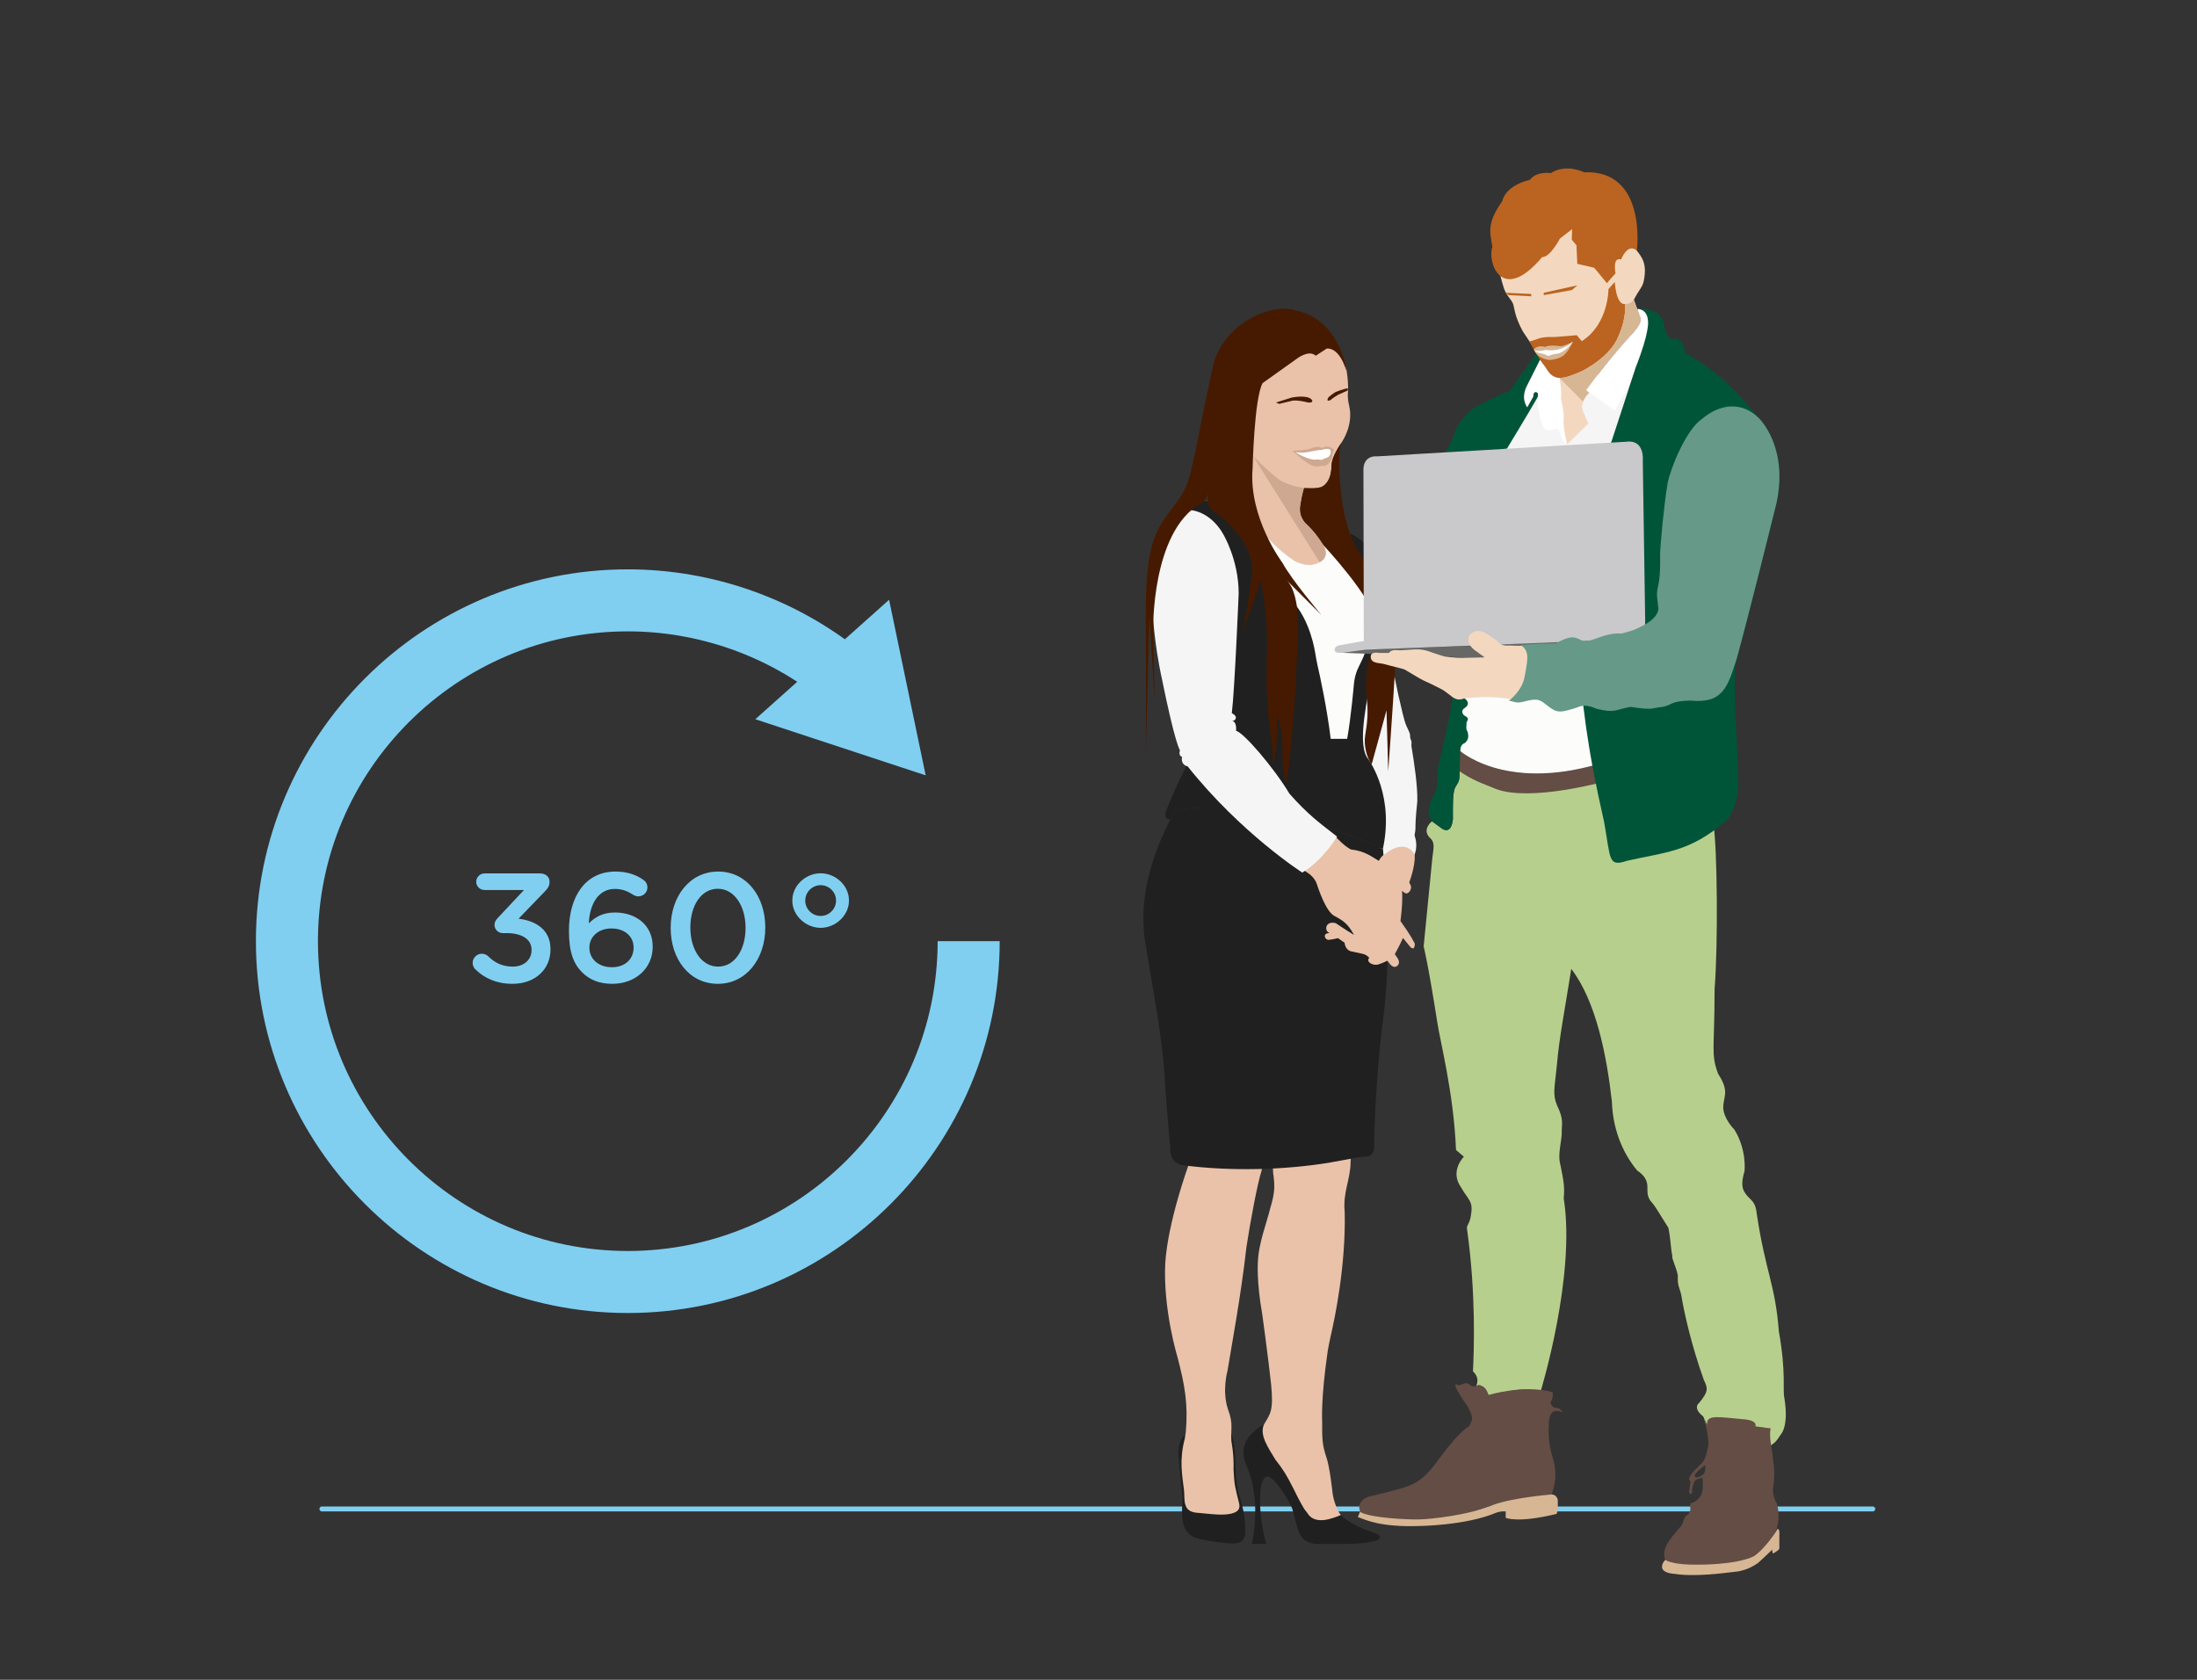
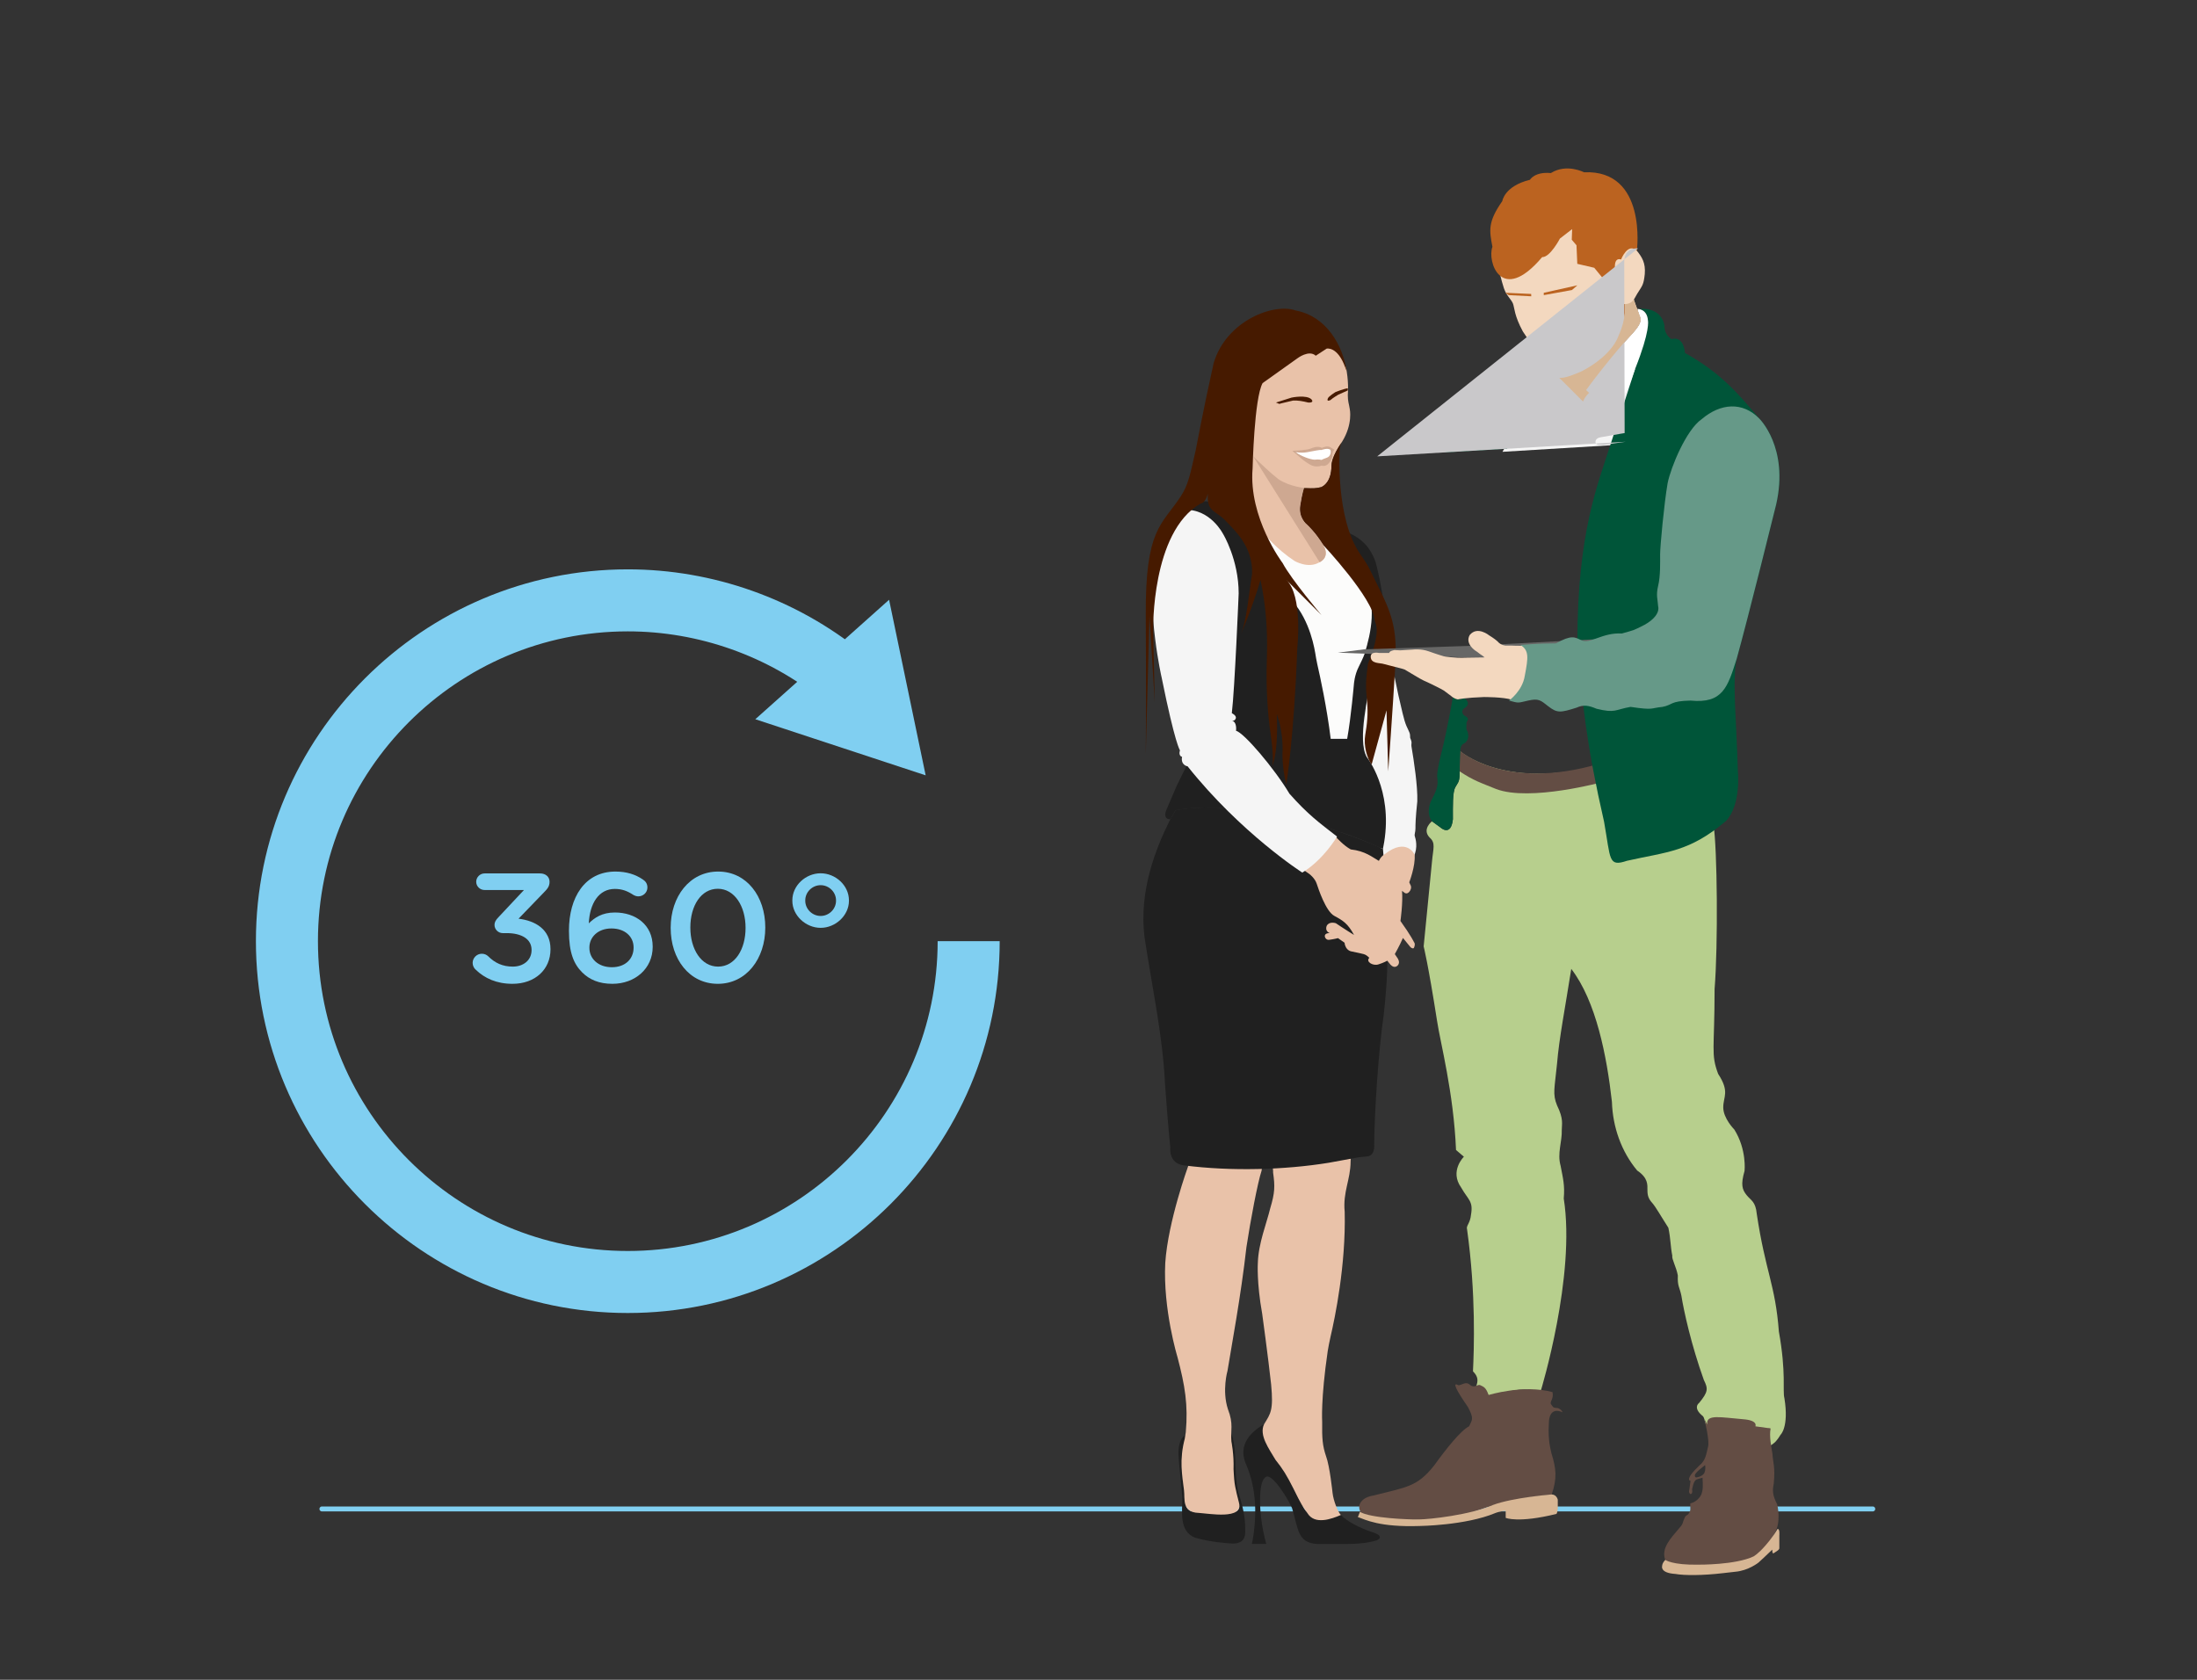
<svg xmlns="http://www.w3.org/2000/svg" id="Layer_1" data-name="Layer 1" viewBox="0 0 850 650">
  <rect x="0" y="0" width="850" height="650" fill="#333333" stroke="none" />
  <defs>
    <style>
      .cls-1 {
        fill: #e9c2a9;
      }

      .cls-1, .cls-2, .cls-3, .cls-4, .cls-5, .cls-6, .cls-7, .cls-8, .cls-9, .cls-10, .cls-11, .cls-12, .cls-13, .cls-14, .cls-15, .cls-16, .cls-17 {
        stroke-width: 0px;
      }

      .cls-2 {
        fill: #676766;
      }

      .cls-3 {
        fill: #bb6320;
      }

      .cls-4 {
        fill: #cea891;
      }

      .cls-5 {
        fill: #634d44;
      }

      .cls-6 {
        fill: #005539;
      }

      .cls-7 {
        fill: #f3d8bf;
      }

      .cls-8 {
        fill: #fcfcfb;
      }

      .cls-9 {
        fill: #202020;
      }

      .cls-10 {
        fill: #d7b694;
      }

      .cls-11 {
        fill: #461a00;
      }

      .cls-12 {
        fill: #c9c8ca;
      }

      .cls-13 {
        fill: #698;
      }

      .cls-14 {
        fill: #fff;
      }

      .cls-18 {
        fill: none;
        stroke: #80cff1;
        stroke-linecap: round;
        stroke-linejoin: round;
        stroke-width: 1.92px;
      }

      .cls-15 {
        fill: #b7cf8d;
      }

      .cls-16 {
        fill: #80cff1;
      }

      .cls-17 {
        fill: #f5f5f5;
      }
    </style>
  </defs>
  <g>
    <path class="cls-16" d="M242.89,508.07c-79.33,0-143.88-64.54-143.88-143.88s64.54-143.88,143.88-143.88c32.94,0,65.13,11.42,90.65,32.15l-15.13,18.63c-21.25-17.27-48.08-26.78-75.52-26.78-66.1,0-119.88,53.78-119.88,119.88s53.78,119.88,119.88,119.88,119.88-53.78,119.88-119.88h24c0,79.33-64.54,143.88-143.88,143.88Z" />
    <polygon class="cls-16" points="292.22 278.31 358.13 300.02 343.98 232.08 292.22 278.31" />
  </g>
  <g>
    <path class="cls-16" d="M184.06,375.23c-.66-.54-1.2-1.56-1.2-2.64,0-1.92,1.62-3.54,3.54-3.54,1.08,0,1.86.42,2.46.96,2.64,2.64,5.64,4.02,9.54,4.02,4.14,0,7.26-2.52,7.26-6.36v-.12c0-4.14-3.78-6.48-9.66-6.48h-1.5c-1.74,0-3.18-1.44-3.18-3.18,0-.96.42-1.86,1.56-3l9.84-10.5h-15.24c-1.8,0-3.24-1.44-3.24-3.18s1.44-3.24,3.24-3.24h21.48c2.1,0,3.66,1.26,3.66,3.24,0,1.74-.84,2.76-2.1,4.02l-9.9,10.26c6.36.78,12.36,4.02,12.36,11.76v.12c0,7.74-5.94,13.32-14.7,13.32-6.18,0-10.8-2.16-14.22-5.46Z" />
    <path class="cls-16" d="M225.22,376.25c-3.18-3.18-5.1-7.56-5.1-16.02v-.12c0-12.84,6.12-22.86,18-22.86,4.32,0,7.74,1.14,10.5,3,1.14.72,1.86,1.68,1.86,3.18,0,1.92-1.62,3.42-3.54,3.42-.66,0-1.32-.24-1.86-.54-2.28-1.5-4.38-2.34-7.2-2.34-6.24,0-9.72,5.64-10.08,13.32,2.22-2.16,5.1-4.2,10.08-4.2,8.1,0,14.64,4.8,14.64,13.2v.12c0,8.34-6.78,14.28-15.6,14.28-5.16,0-8.88-1.62-11.7-4.44ZM245.13,366.71v-.12c0-4.2-3.36-7.32-8.58-7.32s-8.52,3.36-8.52,7.38v.12c0,4.26,3.48,7.5,8.7,7.5s8.4-3.24,8.4-7.56Z" />
    <path class="cls-16" d="M259.48,359.09v-.12c0-12,7.32-21.72,18.36-21.72s18.24,9.6,18.24,21.6v.12c0,12-7.32,21.72-18.36,21.72s-18.24-9.6-18.24-21.6ZM288.45,359.09v-.12c0-8.28-4.26-15.06-10.74-15.06s-10.62,6.6-10.62,14.94v.12c0,8.28,4.2,15.06,10.74,15.06s10.62-6.72,10.62-14.94Z" />
    <path class="cls-16" d="M306.55,348.57v-.19c0-5.76,5.19-10.46,10.95-10.46s10.95,4.71,10.95,10.46v.19c0,5.66-5.19,10.46-10.95,10.46s-10.95-4.8-10.95-10.46ZM323.45,348.57v-.19c0-3.17-2.69-5.86-5.95-5.86s-5.95,2.69-5.95,5.86v.19c0,3.17,2.69,5.86,5.95,5.86s5.95-2.69,5.95-5.86Z" />
  </g>
  <line class="cls-18" x1="124.55" y1="583.89" x2="724.55" y2="583.89" />
  <g id="Artwork_1" data-name="Artwork 1">
    <polygon class="cls-17" points="594.96 151.09 581.29 174.83 625.42 172.16 633.51 142.69 596.26 148.65 594.96 151.09" />
-     <path class="cls-8" d="M618.98,298.88l-4.89-29.52-49.87-2.85-2.85,26.46s18.73,18.42,57.61,5.9Z" />
    <path class="cls-17" d="M538.77,258.17s2.04,9.67,2.24,10.79c1.32,5.39,2.04,9.47,3.16,12.01s1.42,2.54,1.42,4.58c.92,2.04.31,2.04.51,3.36.92,5.5,2.44,15.37,2.24,21.17-.71,6.82-.71,8.96-.71,10.48s-.5,2.24-.25,3.05,1.37,4.27-.46,7.94l-12.32,1.32-.92-2.04s2.14-12.01,1.22-16.79c0,0,0-6.62-4.27-15.98-3.56-5.9-4.89-6.72-4.48-17.3.81-7.74,4.27-23.41,8.55-33.69,0,0,.81,0,4.07,11.09Z" />
    <path class="cls-8" d="M485.03,202.19s16.29,16.9,22.7,14.86c0,0,11.09-.61-2.14-15.67,0,0,17.71,6.51,19.54,9.16,0,0,16.49,33.79,1.63,52.32,0,0-3.66,24.02.61,32.77h-63.31s19.75-17.51,16.29-72.67c0,0-2.44-21.43-14.86-25.68h9.36s4.87-.16,10.18,4.91Z" />
    <path class="cls-1" d="M504.5,188.88c3.95.13,4.36.16,6.72-.38,4.17-2.06,3.89-8.01,3.89-8.01.08-1.23.15-3.75,4.12-9.55,4.27-6.87,2.98-12.67,2.98-12.67-.31-2.08-.76-2.82-.76-5.42.46-4.96-.63-10.47-.63-10.47l-2.89-7.16-5.11-2.44-3.59,2.98-5.11-.92-17.48,12.6-2.44,11.3-1.3,21.07.46,13.74,5.88,13.13s4.43,5.65,11.6,10.38c0,0,5.27,3.13,9.62.53,0,0,4.43-1.76,1.45-6.72s-6.26-7.86-6.26-7.86c0,0-3.36-2.6-2.6-7.4.76-4.81,1.45-6.72,1.45-6.72Z" />
    <path class="cls-9" d="M476.43,557.87s1.02,4.89.81,10.69c.25,5.95.66,7.18,2.14,13.08,1.58,6.46-11.5,4.02-15.73,3.77-6.51-.25-5.14-5.6-5.55-8.65-.74-6.05-1.91-11.73.28-20.06,0,0,.26-.97.24-1.39,0,0-2.76,1.07-2.68,7.14.23,5.65,1.37,14.01,1.49,17.06.08,5.04-1.49,13.09,5,15.53,6.41,1.83,13.51,2.18,13.51,2.18,6.26.61,5.76-3.82,5.84-4.69-.04-3.55-.04-6.95-2.67-15.04-1.11-4.39-1.11-11.15-1.11-11.15,0,0-.04-8.44-1.68-11.64l-.31-.46s-.03,1.82.41,3.64Z" />
    <path class="cls-1" d="M459.69,451.25s-7.79,21.37-8.86,37.41c-.92,18.02,4.73,36.49,4.73,36.49,2.91,11.04,4.15,18.49,3.21,29.06-.05.53-.32,2.2-.39,2.49-2.18,8.33-1.01,14-.28,20.06.41,3.05-.97,8.4,5.55,8.65,4.22.25,17.3,2.7,15.73-3.77-1.48-5.9-1.88-7.12-2.14-13.08.2-5.8-.81-10.69-.81-10.69-.41-4.43.92-6.77-1.37-12.62-2.34-7.23-.15-14.81-.15-14.81,1.58-9.72,5.19-28.96,7.33-47.89,1.58-10.38,4.33-24.94,5.85-29.52l.41-2.9-27.99-2.04s-.51,1.53-.81,3.16Z" />
    <path class="cls-9" d="M521.44,597.44h-11.91c-7.56-.46-7.18-5.73-9.63-13.82-1.16-2.9-7.39-13.28-9.99-12.21-1.95.97-2.4,4.91-2.4,9.45,0,8.64,2.4,16.56,2.4,16.56h-5.57s1.83-7.91,1.15-16.54c-.4-5.04-1.37-9.54-3.44-14.35-2.6-5.95-.15-11.3,7.05-15.47-2.09,4.27,1.88,9.52,4.38,13.79,2.85,3.56,4.38,6.06,6.92,11.09,3,6.11,3.73,7.29,5.45,9.57,2.85,4.68,9.31,2.24,12.93.71,2.21,2.44,7.56,5.11,11.68,6.49,5.95,1.76,2.29,3.28,2.29,3.28,0,0-3.89,1.45-11.3,1.45Z" />
    <path class="cls-1" d="M492.56,453.24c-.21-1.78-.2-2.9-.2-2.9,0,0,23.65-2.33,29.82-4.07.94-.27.37.51.36,3.16-.05,7.18-3.05,11.76-2.29,19.49.49,20.7-3.81,41.21-5.47,48.29-.39,1.68-.95,4.6-1.09,5.55-2.75,18.81-2.15,27.38-2.15,27.38-.1,6.57.15,9.36,1.48,13.28,1.48,3.97,2.54,14.3,2.54,14.3.36,3.1,2.09,7.38,3.21,8.5-3.61,1.53-10.08,3.97-12.93-.71-1.72-2.28-2.44-3.46-5.45-9.57-2.54-5.04-4.07-7.53-6.92-11.09-2.49-4.27-6.46-9.52-4.38-13.79,2.49-4.12,3.66-5.24,2.7-15.37-1.17-10.69-3.46-27.33-3.46-27.33-2.19-12.21-1.68-19.64-1.68-19.64.2-7.58,3.41-15.37,4.78-21.12,1.83-6.11,1.88-8.5,1.12-13.89v-.46Z" />
    <path class="cls-9" d="M536.74,372.06s.1,7.43-1.42,20.87c-2.04,13.84-3.56,37.66-3.66,49.98.31,4.68-2.85,4.58-2.85,4.58l-3.05.31s-1.53.31-11.71,2.14c-16.9,2.75-37.66,3.36-55.88,1.02-6.21-.71-5.39-6.92-5.39-6.92,0,0-.92-8.65-2.03-24.43-.91-18.73-4.68-35.62-7.94-56.9-2.24-18.02,4.38-34.4,9.67-45.09l2.34-4.07s27.33-6.79,76.19,13.13l4.05,1.83s2.34,27.51,1.7,43.56" />
    <path class="cls-1" d="M505.29,337.3c1.63.97,3.46,2.65,4.12,4.63.66,1.98,3.51,10.69,6.82,12.47,3.31,1.78,5.24,2.95,7.63,7.38-3.66-2.24-7.02-4.53-7.02-4.53,0,0-2.44-.87-3.51.92-.92,2.19,1.12,2.9,1.12,2.9-3-.1-1.93,2.8-.25,2.6,2.24-.31,3.46-.66,3.46-.66l2.54,1.78c.36,3.1,2.65,3.36,2.65,3.36,5.04,1.12,5.24.81,6.92,2.49-1.48,1.48,1.37,3.21,3.51,2.54s3.46-1.44,3.46-1.44c1.07,1.37,1.22,1.53,1.22,1.53,1.68,1.83,2.9.2,2.9.2.97-1.17-.15-2.7-.15-2.7l-1.07-1.58s1.98-3.5,3.15-6.25l2.95,3.61c1.22.92,1.37.05,1.37.05.61-1.48-.05-2.04-.05-2.04,0,0-1.02-2.29-5.24-8.19,0,0,1.02-7.07.61-11.65l.87.66s1.07,1.02,2.14-.56c0,0,1.02-1.32.15-2.6l-.36-.81s2.44-6.26,2.09-10.69c0,0-3.05-6.82-11.5-.25-1.68.97-2.34,2.65-2.34,2.65-2.54-1.42-5.24-3.82-10.89-4.43-2.85-1.58-5.52-4.61-5.52-4.61l-2.37-1.95-11.4,13.69,1.98,1.48Z" />
    <path class="cls-15" d="M662.9,318.73c1.53,9.47,1.83,47.02.46,63.97,0,23.51-1.53,25.04,1.37,32.83,4.58,7.02,1.98,8.7,1.98,12.98s4.27,8.55,4.27,8.55c4.89,7.79,3.97,16.03,3.97,16.03-1.53,5.34-.92,7.18.76,9.31,1.68,2.14,3.51,2.44,3.97,7.33,3.36,22.44,7.18,27.33,8.55,45.5,2.9,16.18,1.37,22.9,2.14,25.8,1.83,11.3-1.53,14.2-1.53,14.2,0,0-1.37,2.44-2.75,3.36,0,0-1.2,1.08-1.63.61-.73-.8-.77-3.67.1-6.57,0,0-20.96,11.05-24.9-2.35-.17-.57-.24-1.52-.75-2.23-4.27-3.36-1.53-5.19-1.53-5.19,3.51-4.27,3.51-5.5,1.83-8.86-4.89-13.59-7.79-26.87-8.7-32.67-.77-3.56-1.53-3.51-1.37-7.79-.61-3.36-2.44-6.41-2.14-7.63-.76-3.82-.61-6.57-1.53-10.84-2.75-4.27-4.89-8.09-6.26-9.62-1.37-1.53-1.83-2.75-1.83-4.89s.31-4.73-3.97-7.63c-6.11-7.33-9.47-16.79-9.77-26.57-1.98-17.71-6.11-38.93-15.73-51.45-2.29,14.66-4.73,27.02-5.5,36.64-.92,9.47-1.83,11.76,0,16.18,2.6,5.34,1.83,7.18,1.83,9.47.15,4.73-1.83,9.01-.46,13.89.92,4.89,1.68,7.48,1.22,12.67,4.73,29.92-8.86,74.35-8.86,74.35-8.09-.61-7.33-1.02-20.15,2.04-1.54-2.43-2-2.84-4.89-3.61.76-2.14.92-3.77-1.22-5.9.39-8.22,1.22-29.92-2.29-54.96-.46-1.37,1.22-2.29,1.53-5.65.92-5.34-1.07-5.65-3.82-10.53-4.58-6.41,1.07-11.91,1.07-11.91l-3.05-2.6c-.92-22.29-6.11-41.68-7.33-49.92-3.51-22.44-5.19-28.86-5.19-28.86l3.21-32.67c.46-5.34,1.53-7.33-.92-9.47-3.05-3.21.92-6.26.92-6.26l3.36,2.44s3.97,3.66,4.73-3.21c0-5.19-.15-10.38.92-12.37s1.68-1.98,1.68-5.5.31-8.38.31-8.38c0,0,16.59,14.44,51.12,5.92,0,0,24-3.79,41.71-10.36,0,0,2.9,14.81,5.04,32.37Z" />
    <path class="cls-5" d="M564.12,289.95s17.25,16.57,54.66,5.57l1.53,7.02s-28.4,7.79-41.53,2.75c-8.4-3.36-9.47-3.66-16.64-8.55l1.98-6.79Z" />
    <path class="cls-6" d="M633.94,119.54c6.82,1.12,2.04,12.42,2.04,12.42-3.77,12.52-12.72,39.49-12.72,39.49-5.09,16.08-12.95,34.4-12.99,76.95,1.79,23.61,3.63,40.31,10.34,69.62,2.6,14.61,1.53,17.51,8.86,15.06,15.57-3.51,24.12-3.36,38.32-15.42,5.95-6.41,4.58-19.24,4.58-19.24-.46-17.71-2.29-35.57-.46-43.51,4.27-15.27,15.27-59.7,15.27-59.7,5.04-22.14-6.57-33.28-6.57-33.28-8.55-10.23-15.27-17.86-28.7-25.34-.76-7.18-5.19-5.34-5.19-5.34-3.05-1.98-2.75-5.19-2.75-5.19-1.37-7.79-10.03-6.51-10.03-6.51Z" />
    <path class="cls-5" d="M575.92,539.8s13.54-4.17,24.73-1.12c.61,2.75-1.32,3.77-.51,4.78.81,1.02.61,1.32,2.65,1.42,1.53.61,1.73,1.63,1.73,1.63,0,0-5.29-2.95-5.29,4.53-.41,6.26.81,10.33,1.02,11.35,1.83,5.9,2.24,9.57.1,15.88,0,0-14.77,1.27-26.68,5.55,0,0-14.06,5.45-26.28,4.13-11.4-.2-14.43-.09-20.84-2.64-1.93-2.95.4-5.97,4.89-6.63,12.72-3.26,16.79-3.26,23.41-11.6,4.68-6.51,10.38-13.64,13.54-15.17,1.12-2.54,2.04-2.85-.51-7.53-4.38-6.31-6.21-9.87-3.66-8.35,1.42,0,2.85-1.73,4.58-.1,1.83,1.42,2.85-.51,3.97.1s2.04.61,3.16,3.77Z" />
    <path class="cls-10" d="M582.54,584.69v2.65s4.78,2.14,19.64-1.53c0,0,.41-.51.51-2.04v-3.46s-.41-1.95-2.34-2.04c0,0-15.06,1.22-22.7,4.07-8.75,3.87-24.73,5.6-28.6,5.6-4.17.1-19.03-.51-22.9-2.95l-.81,2.04c2.95,1.02,8.35,3.97,23.82,3.46,0,0,17.81-.2,29.31-4.99,0,0,2.24-.92,4.07-.81Z" />
    <path class="cls-5" d="M687.58,582.14c-1.93-3.77-1.83-5.5-1.32-8.14.61-6.51-.31-7.84-.51-11.4-.41-2.65-1.32-6.82-.71-9.87l-5.9-.81s1.22-2.31-4.78-2.75c-8.45-.66-14.45-2.14-13.84,2.04l-1.12-2.14s2.14,8.55,1.42,10.79c-.74,3-.89,5.22-3.33,7.2-6.11,5.8-3.44,5.95-3.44,5.95l-.46,3.36c-.38,1.37.38,1.76.38,1.76,1.07.08.69-1.83.69-1.83.38-1.6.69-3.74,2.21-3.97l1.83-.53c0,2.06.69,5.88-1.53,8.02-1.37,1.6-3.21,1.91-3.21,1.91-.08,2.14.31,2.52-.53,3.82-.84,1.3-.99.31-1.68,1.83s-.61,1.83-.92,2.44c-.31.61-1.22,1.6-1.22,1.6-3.16,3.77-7.12,7.74-5.29,12.32,4.58,5.29,28.8,1.02,28.8,1.02,10.38-1.12,13.23-10.99,13.23-10.99,3.05-4.78,1.22-11.6,1.22-11.6ZM659.31,570.11s-.53.92-2.06,1.37c-1.02.3-1.53.38-1.53-.61s3.44-3.51,3.44-3.51l.53-.46c.33,2.11-.38,3.21-.38,3.21Z" />
    <path class="cls-10" d="M685.65,599.65c-1.83,1.83-5.27,4.96-5.27,4.96,0,0-3.89,3.17-9.08,3.59-.47.04-3.69.42-4.66.53-7.95.95-15.07.92-18.47.31-5.95-.38-5.11-2.98-5.11-2.98.02-1.32,1.23-2.45,1.23-2.45,0,0,2.74,2.06,12.89,1.84,0,0,14.28.15,21.3-3.21,0,0,1.84-1.07,4.35-3.97,0,0,3.05-3.36,4.89-6.64.95-.15.69,2.52.69,2.52v5.04s-.08.46-.84.92-1.76,1.53-1.83.53l-.08-.99Z" />
    <path class="cls-11" d="M506.1,155.75c-2.21-.53-3.82-.84-5.8-.76-4.73,1.07-5.34,1.3-5.34,1.3l-1.3-.53,6.03-1.91s5.8-1.22,7.71.69c1.22,1.45-1.3,1.22-1.3,1.22Z" />
    <path class="cls-11" d="M513.74,154.14c.36-.83,2.96-2.44,2.96-2.44,0,0,3.13-1.25,4.75-1.46v.84l-3.72,1.67s-2.15,1.27-2.96,2.04c0,0-1.69.9-1.02-.66Z" />
    <polygon class="cls-14" points="501.14 174.91 510.07 173.46 511.37 173.84 513.73 173.08 515.41 173.99 513.73 178.57 510.68 179.26 506.33 178.65 503.28 176.62 501.14 174.91" />
    <path class="cls-4" d="M514.73,173.08c-1.22-.84-3.28.23-3.28.23-1.68-.99-4.05.15-4.05.15-1.6.76-6.41.92-6.41.92l-.99.08,4.12,3.51c1.3.99,2.75,1.83,2.75,1.83,2.29,1.3,4.43.38,4.43.38,2.9.84,4.12-3.36,4.12-3.36,0-2.21.84-2.82.84-2.82-.69-.38-1.53-.92-1.53-.92ZM513.12,177.2s-1.15.38-1.83.76c0,0-1.22-.31-2.67-.08-1.91-.08-5.41-1.47-7.48-2.98,0,0,1.98.53,4.58.08,2.6-.46,4.89-.99,5.5-.84,0,0,2.6-.99,3.51-.03,0,0,.76,2.32-1.6,3.08Z" />
    <path class="cls-9" d="M535.03,328.5c-4.58-2.09-10.33-4.62-17.39-6.82,0,0-33.42-12.77-62.12-8.3l-.72.15-2.01,3.5s-3.45.26-1.2-4.41l3.66-8.55,11.15-22.6c-22.75-55.12-16.18-76.34-16.18-76.34,0,0,2.9-10.53,16.49-11.15,9.77,1.83,18.32,15.57,18.32,15.57,8.24,17.09,7.63,15.57,12.37,20.46,8.02,6.72,10.66,17.91,11.45,22.65.23,1.4.49,3,.8,4.36,1.1,4.77,3.73,16.87,5.19,28.87h6.37c1.53-8.55,2.6-21.07,2.6-21.07,0,0,.21-3.61,1.89-6.84.37-.7,1.94-3.96,2.25-4.98,2.55-8.39,4.88-18.88-.37-29.04-5.9-11.4-15.67-16.08-16.28-19.14l-2.04-3.26s4.27,1.63,6.51,2.65c7.94,2.04,13.64,5.09,16.49,13.44,2,7.65,3.03,15.06,4.14,23.02.54,12.81-6.58,20.08-6.58,23.77s-4.89,21.81-1.02,28.52c0,0,10.08,12.47,6.72,32.93l-.48,2.6Z" />
    <path class="cls-17" d="M473.22,206.66s-4.99-9.97-15.17-9.36c-9.97.81-11.91,18.32-11.91,18.32-2.24,22.6,3.26,46.41,3.26,46.41,5.29,26.16,7.12,28.3,7.12,28.3-.71,2.24.81,2.54.81,2.54-.61,3.26,2.14,3.66,2.14,3.66,20.66,25.95,44.38,41.12,44.38,41.12,8.35-5.09,13.44-13.94,13.44-13.94-6.99-5.44-11.2-8.45-18.42-16.59-5.8-9.77-17.71-23.72-20.66-24.33.2-1.93-.25-3.72-1.63-3.87,0,0,1.12.2,1.53-.92.41-1.12-1.53-2.04-1.53-2.04,1.12-9.26,2.65-46.31,2.65-46.31,0-13.13-6.01-23-6.01-23Z" />
    <path class="cls-11" d="M530.67,295.84l5.76-20.98.66,23.61s1.68-22.95,2.75-41.12c1.02-17.32-2.68-22.29-10.44-38.07-.38-.77-2.44-3.89-3.02-4.7-9.84-13.93-8.07-40.89-8.07-40.89,0,0,.25-1.79.92-2.76-3.97,5.8-4.05,8.32-4.12,9.55,0,0,.28,5.95-3.89,8.01-2.36.54-2.77.51-6.72.38,0,0-.69,1.91-1.45,6.72-.76,4.81,2.6,7.4,2.6,7.4,0,0,3.28,2.9,6.26,7.86,0,0,19.34,20.64,19.95,29.19.32,1.54,2.65,3.87-2.65,16.9-.81,6.51-.88,8.71-.34,14.02.54,5.32.01,9.38-.68,13.46-.69,4.08.68,8.97,2.48,11.41Z" />
    <path class="cls-11" d="M521.06,143.76c-1.63-10.38-7.94-21.37-19.75-23.61-8.35-3.05-26.87,3.87-31.76,20.36-3.87,17.3-6.92,33.59-6.92,33.59-2.24,9.77-2.85,13.44-5.9,18.12-7.37,11.11-13.64,12.42-13.44,45.8.2,33.39,0,53.95,0,53.95l1.43-53.74,2.04,33.59-.61-27.89s-.81-38.07,18.32-49.06c0,0,1.83,0,2.85-3.87-.61,7.12,3.05,6.51,6.72,10.38s10.79,10.18,10.38,20.76c-1.22,6.92-2.04,18.52-4.68,24.22,0,0,4.89-11.4,7.94-21.99,2.04,9.97,2.85,18.93,2.44,31.15-.41,12.21.61,22.8,1.42,28.09.81,5.29,1.34,12.23.47,13.54-.88,1.32,2.79-2.75,1.97-20.87,0,0,2.44,6.31,2.24,14.25,0,0-.41,5.5,1.42,13.03,0,0,3.05-18.32,4.27-52.93,0,0,2.24-20.15-4.27-26.26l13.64,13.64s-11.6-13.64-15.06-20.15c0,0-13.23-17.51-11.6-36.64,0,0,.61-27.07,3.87-32.98l13.44-9.57s4.48-3.46,7.12-1.02l4.22-2.75s4.22-1.02,7.23,7.38l.56,1.48Z" />
    <path class="cls-6" d="M566.66,287.58c1.32-1.12,1.73-2.34,1.12-4.48-.81-1.22-.31-2.04-.41-3.16-.1-1.12,1.83-1.73-.97-3.16,0,0-1.48-1.42,0-2.65,0,0,3.31-1.63.15-3.97,0,0-2.75,1.32-4.43-.46,0,0-1.98,11.76-4.43,21.53,0,0-1.66,6.41-1.68,9.16.61,3.82-.31,5.5-2.44,9.77,0,0-2.06,4.43.46,7.63l3.36,2.44s3.97,3.66,4.73-3.21c0-5.19-.15-10.38.92-12.37s1.68-1.98,1.68-5.5.31-9.24.31-9.24c0,0,.05-1.83,1.63-2.37Z" />
    <path class="cls-6" d="M559.07,175.05c1.53-2.34,2.4-3.6,3.11-5.84,2.24-7.84,8.55-11.71,8.55-11.71,6.41-3.46,13.44-6.31,13.44-6.31,5.5-7.94,10.41-14.4,10.41-14.4l1.43,2.03-4.81,9.63c-2.85,5.19-1.12,7.84-.31,9.16l2.34-4.15c0-1.85.41-1.75,1.02-1.85,1.02.51,1.22,1.02.31,2.65-3.26,5.7-11.56,19.39-11.56,19.39l-23.92,1.4Z" />
    <path class="cls-14" d="M624.81,158.88c1.46-3.2,1.94-3.48,4.35-7.63,1.76-3.04,2.47-6.04,3.46-8.52,5.9-14.79,4.97-18.62,4.97-18.62-.33-4.77-4.12-4.57-4.12-4.57.42,1.61.8,2.39.8,2.39,0,0-.92-1.91.08.23s0,3.89-3.74,7.94c-1.91,1.91-6.87,7.79-10.84,12.82-3.97,5.04-6.11,8.02-6.11,8.02l11.15,7.94Z" />
    <path class="cls-14" d="M605.85,171.75c-1.32-1.32-1.93-2.75-2.24-3.87-.31-1.12-.51-2.24-1.83-1.83s-3.87,1.42-4.99-1.63-2.09-7.44-1.87-9.61c.21-2.06.25-2.75-.27-2.98-.47-.21-1.45-.34-1.42,1.62l-2.34,4.15s-2.89-3.35.09-8.76l4.86-9.69s3,3.99,3.94,5.42c0,0,1.24,1.41,3.53,1.62l2.24.42,2.14,23.31-1.83,1.83Z" />
    <path class="cls-7" d="M632.12,115.93c.07.22.23.7.6,1.72.77,2.15,1.63,4.5,1.63,4.5.99,2.14,0,3.89-3.74,7.94-1.91,1.91-6.87,7.79-10.84,12.82-3.97,5.04-6.11,8.02-6.11,8.02l1.15,1.07c-4.54,4.43-1.98,7.94-1.98,7.94l1.68,3.97-8.24,8.09s-1.63-7.07-1.32-9.92c.31-2.85-1.02-7.63-1.02-7.63,0,0,.4-3.57-.61-8.26-3.66-.65-4.32-2.79-5.62-4.5-1.35-2.31-4.91-8.21-8.52-13.43-3.36-6.18-3.21-9.16-3.82-10.76-.61-1.6-2.52-3.05-3.51-5.95s-2.14-8.17-2.14-8.17c0,0,5.42,4.35,10.76-1.68l6.18-6.18.99.53,4.66-7.18,8.63-5.42-.46,7.25,2.6,1.45v8.17l5.95.76,2.87,4.81.49-.61.08-5.73,4.2-3.13,4.5-3.13,2.14,3.74c1.93,2.44,3.41,4.63,3.05,9.01-.46,4.22-.87,4.35-2.9,7.58l-1.31,2.3Z" />
    <path class="cls-3" d="M616.79,103.61l4.89,5.95,3.36-3.82s-1.37-6.41,2.14-5.34c0,0,2.6-6.72,6.11-3.36,0,0,4.12-31.45-20.46-30.38,0,0-6.72-3.51-12.82.31-6.26-.61-8.09,2.6-8.09,2.6-9.92,2.44-10.69,8.24-10.69,8.24-5.65,8.09-5.04,11.3-3.82,17.71-2.14,5.5,3.36,22.75,19.24,3.97,3.05.15,6.87-7.18,6.87-7.18l4.73-3.66-.15,4.12,1.83,2.14.31,7.18,6.57,1.53Z" />
    <path class="cls-3" d="M597.27,114.2l10.9-1.97,2.1-1.83c-1.12.28-11.42,2.56-13.01,2.9l.02.9Z" />
    <polygon class="cls-3" points="592.43 114.65 592.39 113.74 582.34 113.28 583.71 114.2 592.43 114.65" />
    <path class="cls-3" d="M591.75,132.16s2.44,5.04,6.11,9.77c3.51,6.41,7.63,4.43,14.2,1.68,11.91-6.26,14.05-13.44,14.05-13.44,3.36-7.33,2.6-12.52,2.6-12.52-3.51.46-3.97-8.55-3.97-8.55l-2.44,2.75s.08,13.59-10.31,20.15l-1.96-2.3s-7.17.64-8.42.7c-1.25.05-2.62-.11-4.4.15-1.78.27-2.74.76-3.14.88s-2.3.73-2.3.73Z" />
    <g>
      <path class="cls-14" d="M593.93,136.13c2.4,1.84,2.71,1.52,5.14,1.75,6.09.29,8.44-4.12,8.44-4.12l1.08-1.53s-3.46,2.03-5.47,2.76c-2.01.73-4.96.15-4.96.15-3.05-.51-4.21.3-4.46.6l.23.39" />
      <path class="cls-10" d="M593.38,135.19l.34.58s2.28.24,4.35-.39c0,0,5.23,1.3,10.53-3.15,0,0-3.38,1.77-5,1.72,0,0-4.49-.66-5.88.33,0,0-1.09-.55-2.57-.17-1.28.4-.85.49-1.78,1.02l.03.05Z" />
      <path class="cls-10" d="M593.83,135.95s1.03.61,2.54.83c.92.13,1.82.53,2.48,1,0,0,2.3-.87,3.62-.92s3.92-1.71,6.12-4.63c-1.68,3.25-2.37,4.22-3.82,5.45-1.66,1.06-2.43,1.17-4.34,1.53-.74.14-.97.04-1.62,0-2.62-.53-3.93-1.7-4.53-2.49-.11-.15-.18-.29-.25-.41l-.21-.35Z" />
    </g>
    <polygon class="cls-2" points="517.56 252.55 527.88 251.25 568.8 249.92 634.25 246.46 580 254.91 517.56 252.55" />
-     <path class="cls-12" d="M532.82,176.59l96.19-5.65c7.49-1.07,6.57,7.33,6.57,7.33.46,29.77.92,61.53.92,61.53.15,6.41-2.14,7.48-7.18,7.48-34.2,1.68-101.22,4.12-101.22,4.12l-8.7,1.22c-.77-.1-1.42-.03-1.86-.08-1.14-.13-1.19-.99-1.19-.99,0-1.34,1.25-1.78,2.19-1.92.56-.09,2.93-.5,4.07-.71,2.45-.47,5.04-.88,5.04-.88l-.15-65.65c-.31-6.57,5.34-5.8,5.34-5.8Z" />
+     <path class="cls-12" d="M532.82,176.59l96.19-5.65l-8.7,1.22c-.77-.1-1.42-.03-1.86-.08-1.14-.13-1.19-.99-1.19-.99,0-1.34,1.25-1.78,2.19-1.92.56-.09,2.93-.5,4.07-.71,2.45-.47,5.04-.88,5.04-.88l-.15-65.65c-.31-6.57,5.34-5.8,5.34-5.8Z" />
    <path class="cls-7" d="M574.4,254.4c-1.42-1.22-1.12-.71-2.85-2.14-1.42-.81-4.68-3.36-2.95-6.51,2.95-3.66,7.53.1,7.53.1,0,0,2.04,1.22,3.26,2.34,1.32,1.63,3.26,1.63,3.26,1.63h2.34s1.83.1,4.68.1h3.16s1.12,1.83.31,10.59c-1.12,7.43-4.58,10.59-4.58,10.59l-3.56-.31c-3.36-1.12-10.89-1.07-10.89-1.07-7.23.25-10.08.91-10.08.91-1.53-.26-2.54-1.26-2.54-1.26,0,0-2.34-1.73-2.85-2.14s-6.72-3.46-7.79-3.87-6.77-3.97-7.38-4.27c-.61-.31-3.16-.81-8.04-2.14-1.42-.51-5.11,0-5.11-2.86,0-2.14,3.17-1.43,3.17-1.43h3.97c.11-.83,2.04-1.11,2.04-1.11l2.24.1,4.99-.31s3.02-.4,6.08.71,5.81,1.91,5.81,1.91c0,0,3.79.74,8.78.53l7.02-.1Z" />
    <path class="cls-13" d="M680.61,161.93s11.6,11.15,6.57,33.28c0,0-10.99,44.43-15.27,59.7-3.51,10.99-5.34,17.41-17.86,16.18-7.94.15-6.87,1.68-10.84,2.44-4.89.46-3.05,1.37-12.37,0-6.11,1.07-5.8,2.52-13.13.73-3.21-1.34-5.04-1.64-7.79-.42-6.26,1.98-7.48,2.14-10.99-.61-2.9-2.29-3.66-3.05-7.71-2.14-4.05.92-3.44,1.07-7.4,0,0,0,5.19-3.66,6.11-9.62,1.37-7.18,1.68-9.77-1.68-11.91,0,0,6.87-.61,13.74-.61,5.95-3.36,7.33-2.44,9.77-1.22,3.36,1.68,8.09-3.05,15.73-2.6,5.19-1.5,3.89-.9,8.77-3.36,6.5-3.66,5.27-7.07,5.27-7.07-.15-2.75-.92-4.24,0-8.05.92-3.81.76-9.15.76-12.21s1.53-19.54,2.9-27.48c1.22-6.11,7.18-20.61,13.13-24.73,7.33-6.26,15.88-6.87,22.29-.31Z" />
    <g>
      <path class="cls-10" d="M603.28,146.19s.01,0,.02,0h0s-.01,0-.02,0Z" />
      <path class="cls-10" d="M614.8,152.01l-1.15-1.07s2.14-2.98,6.11-8.02c3.97-5.04,8.93-10.92,10.84-12.82,3.74-4.05,4.73-5.8,3.74-7.94,0,0-.85-2.35-1.63-4.5-.37-1.02-.53-1.51-.6-1.72l.07-.12c-.39.61-1.45,1.84-3.49,1.84,0,0,.76,5.19-2.6,12.52,0,0-2.14,7.18-14.05,13.44-3.53,1.48-6.35,2.73-8.76,2.58h0s9.18,9.18,9.18,9.18c.38-1.02,1.09-2.16,2.33-3.36Z" />
    </g>
    <path class="cls-4" d="M484.8,176.5l25.75,41.04c.6-.28,4.09-2.13,1.36-6.68-2.98-4.96-6.26-7.86-6.26-7.86,0,0-3.36-2.6-2.6-7.4.76-4.81,1.45-6.72,1.45-6.72.28,0,.54.02.79.03-.03,0-6.28-.52-10.64-3.46-3.05-2.34-7.3-6.42-9.86-8.94Z" />
  </g>
</svg>